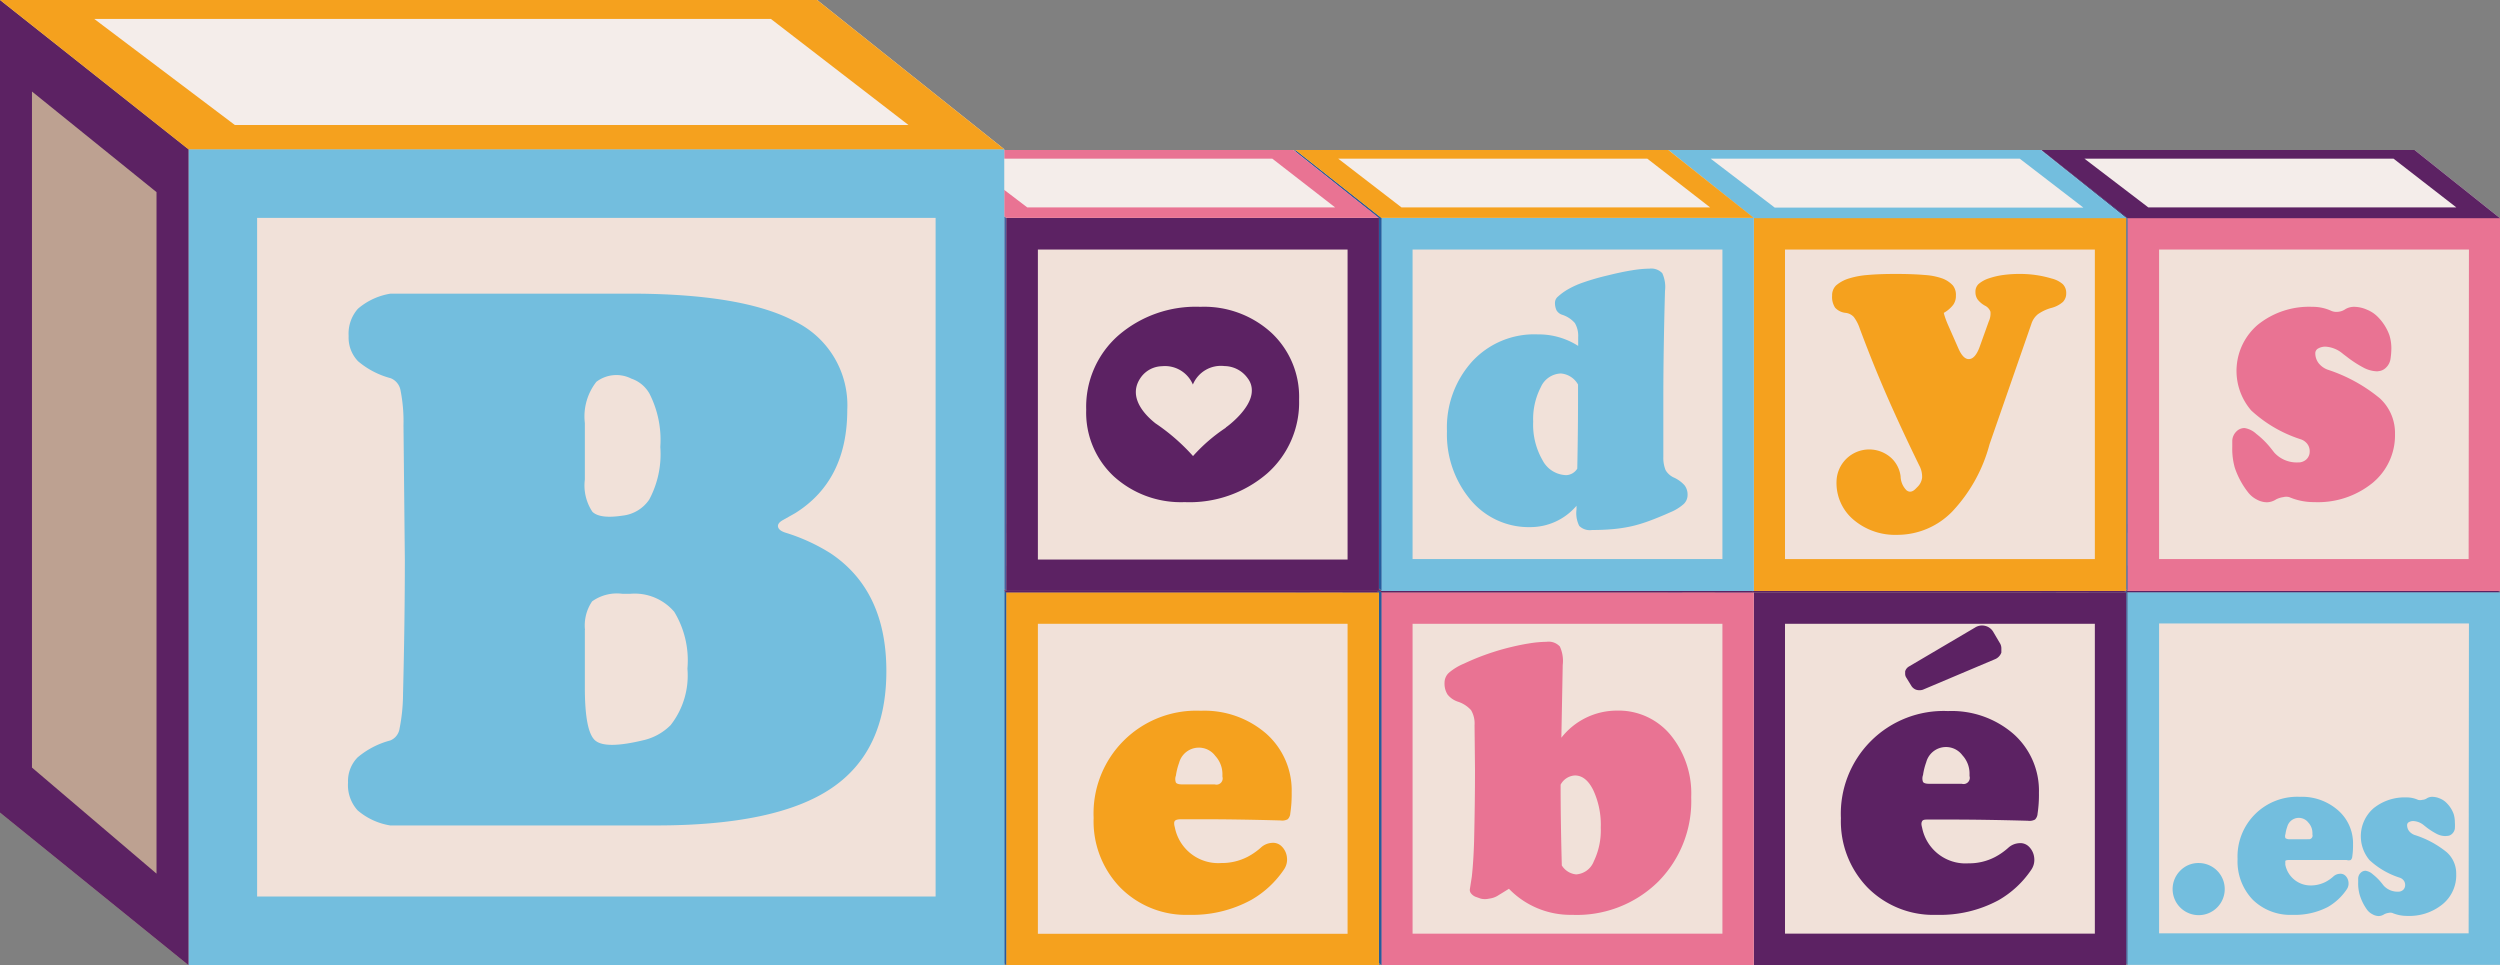
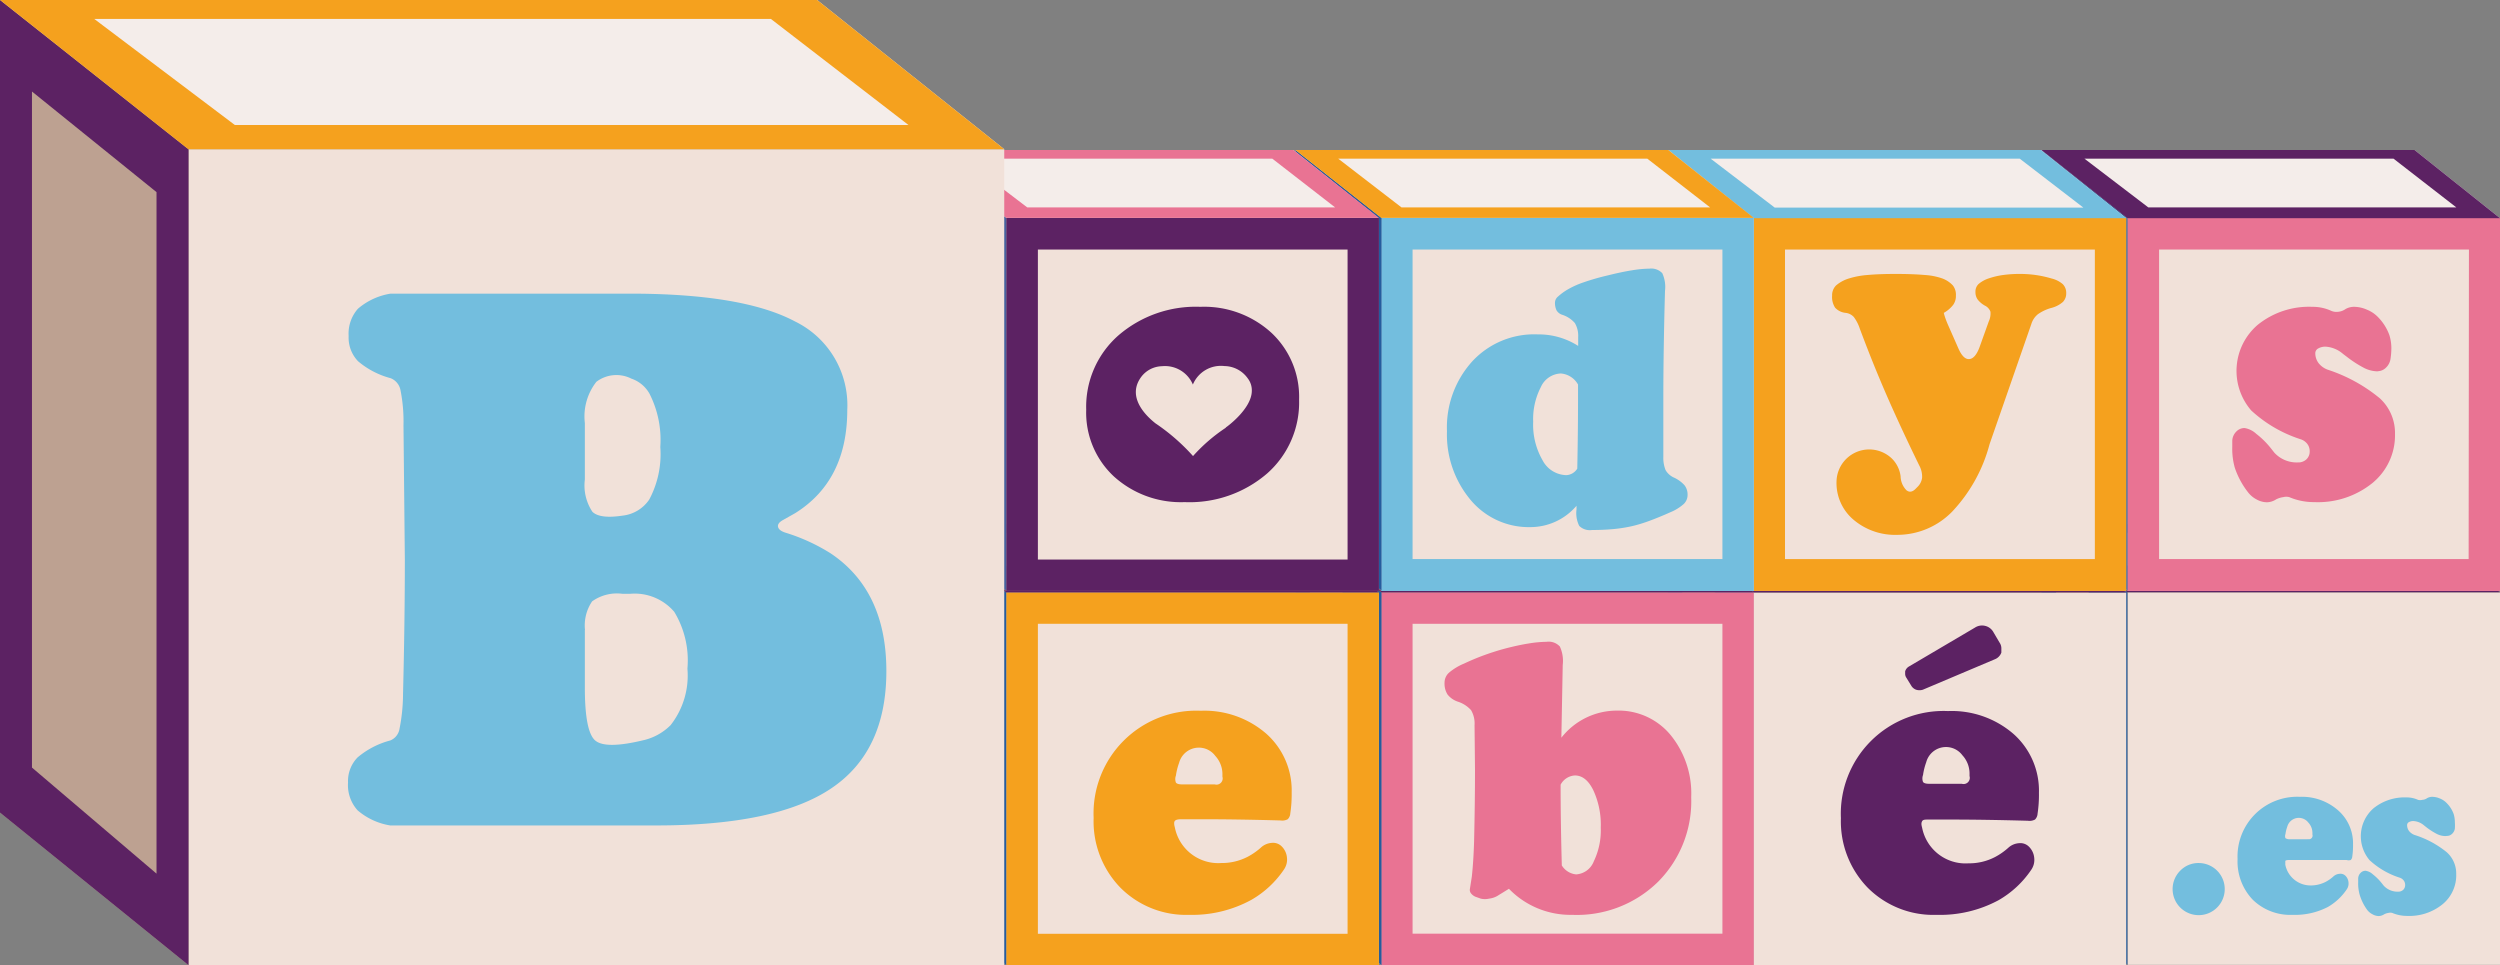
<svg xmlns="http://www.w3.org/2000/svg" id="Capa_1" data-name="Capa 1" viewBox="0 0 165 63.7">
  <rect x="0" y="0" width="165" height="63.7" fill="#808080" stroke="none" />
  <defs>
    <style>.cls-1{fill:#f1e1d9;}.cls-2{fill:#bda191;}.cls-3{fill:#73bede;}.cls-4{fill:#265c9d;}.cls-5{fill:#5c2263;}.cls-6{fill:#e97393;}.cls-7{fill:#bfafa1;}.cls-8{fill:#f5a11e;}.cls-9{fill:#f4edea;}.cls-10{fill:#46629f;}</style>
  </defs>
  <title>LOGOTIPO</title>
  <rect class="cls-1" x="140.41" y="39.09" width="24.59" height="24.59" />
  <polygon class="cls-2" points="140.41 39.09 134.73 34.59 134.73 59.08 140.41 63.68 140.41 39.09" />
  <polygon class="cls-2" points="140.41 39.09 134.73 34.59 159.36 34.59 165 39.09 140.41 39.09" />
-   <path class="cls-3" d="M143.91,50.7V75.3H168.5V50.7Zm22.52,22.52H146V52.77h20.45Z" transform="translate(-3.5 -11.62)" />
  <path class="cls-4" d="M138.23,46.21V70.7l5.68,4.6V50.7Zm4.72,26.34-3.75-3.18V49l3.75,3Z" transform="translate(-3.5 -11.62)" />
  <path class="cls-5" d="M162.86,46.21H138.23l5.68,4.5H168.5Zm-21.79.57h20.4L165.62,50H145.29Z" transform="translate(-3.5 -11.62)" />
  <path class="cls-3" d="M148.63,68.58a1.72,1.72,0,1,1-1.23.5A1.67,1.67,0,0,1,148.63,68.58Z" transform="translate(-3.5 -11.62)" />
  <path class="cls-3" d="M154.82,72a3.55,3.55,0,0,1-2.64-1,3.65,3.65,0,0,1-1-2.68,3.94,3.94,0,0,1,4.11-4.11,3.61,3.61,0,0,1,2.51.88,2.89,2.89,0,0,1,1,2.26,4.83,4.83,0,0,1-.05.8.35.35,0,0,1-.1.23.45.45,0,0,1-.27,0q-1.68,0-3,0h-.81q-.19,0-.24.06s0,.12,0,.25A1.7,1.7,0,0,0,156,70.06a2.15,2.15,0,0,0,1-.24,2.53,2.53,0,0,0,.5-.35.67.67,0,0,1,.42-.18.47.47,0,0,1,.38.13h0a.69.69,0,0,1,.2.43.67.67,0,0,1-.11.46,3.77,3.77,0,0,1-1.25,1.17A4.72,4.72,0,0,1,154.82,72Zm1-5a.24.24,0,0,0,.3-.3v-.1a1,1,0,0,0-.27-.69.79.79,0,0,0-1.39.27,2.43,2.43,0,0,0-.12.49.38.38,0,0,0,0,.27s.11.07.23.07h1.24Z" transform="translate(-3.5 -11.62)" />
  <path class="cls-3" d="M164.89,66.8a1.26,1.26,0,0,1-.54-.13,4.55,4.55,0,0,1-.72-.46l-.15-.12a1.18,1.18,0,0,0-.69-.28.57.57,0,0,0-.3.07.21.21,0,0,0-.12.18.65.65,0,0,0,.13.41.83.83,0,0,0,.37.26A6.38,6.38,0,0,1,165,67.88a1.88,1.88,0,0,1,.61,1.42,2.47,2.47,0,0,1-.9,2,3.47,3.47,0,0,1-2.33.77,2.51,2.51,0,0,1-1-.2.46.46,0,0,0-.23,0,.92.92,0,0,0-.29.09h0a.69.69,0,0,1-.37.12h0a.87.87,0,0,1-.41-.12,1,1,0,0,1-.34-.28,3.31,3.31,0,0,1-.5-1,2.74,2.74,0,0,1-.1-.83v-.26a.54.54,0,0,1,.16-.36.45.45,0,0,1,.33-.14h0a.9.9,0,0,1,.47.23,3.44,3.44,0,0,1,.57.56l.16.2a1.23,1.23,0,0,0,.94.39.47.47,0,0,0,.34-.12.43.43,0,0,0,.13-.32.48.48,0,0,0-.09-.29.54.54,0,0,0-.26-.19,5.32,5.32,0,0,1-2-1.16,2.45,2.45,0,0,1,.27-3.43,3.27,3.27,0,0,1,2.18-.71,1.78,1.78,0,0,1,.75.16.53.53,0,0,0,.28,0,.6.6,0,0,0,.27-.08.68.68,0,0,1,.39-.12,1.3,1.3,0,0,1,.5.11,1.27,1.27,0,0,1,.43.28,2,2,0,0,1,.48.74,1.79,1.79,0,0,1,.08.54,2.89,2.89,0,0,1,0,.43.58.58,0,0,1-.18.34.48.48,0,0,1-.33.14Z" transform="translate(-3.5 -11.62)" />
  <rect class="cls-1" x="115.74" y="39.11" width="24.59" height="24.59" />
  <polygon class="cls-2" points="115.74 39.1 110.06 34.6 110.06 59.1 115.74 63.7 115.74 39.1" />
  <polygon class="cls-2" points="115.74 39.1 110.06 34.6 134.69 34.6 140.33 39.1 115.74 39.1" />
-   <path class="cls-5" d="M119.24,50.72V75.32h24.59V50.72Zm22.52,22.52H121.31V52.79h20.45Z" transform="translate(-3.5 -11.62)" />
  <path class="cls-4" d="M113.56,46.22v24.5l5.68,4.6V50.72Zm4.72,26.34-3.75-3.18V49l3.75,3Z" transform="translate(-3.5 -11.62)" />
  <path class="cls-5" d="M138.19,46.22H113.56l5.68,4.5h24.59Zm-21.79.57h20.4L141,50H120.63Z" transform="translate(-3.5 -11.62)" />
  <path class="cls-5" d="M131.32,72a6.12,6.12,0,0,1-4.55-1.79A6.28,6.28,0,0,1,125,65.62a6.78,6.78,0,0,1,7.07-7.07,6.22,6.22,0,0,1,4.32,1.51,5,5,0,0,1,1.68,3.88,8.33,8.33,0,0,1-.09,1.38.6.6,0,0,1-.17.39.77.77,0,0,1-.47.08q-2.9-.08-5.17-.08h-1.39c-.22,0-.36,0-.42.11s-.06.21,0,.43a2.92,2.92,0,0,0,3.06,2.35,3.7,3.7,0,0,0,1.76-.42,4.36,4.36,0,0,0,.86-.6,1.16,1.16,0,0,1,.72-.31.8.8,0,0,1,.65.23h0a1.19,1.19,0,0,1,.35.75,1.15,1.15,0,0,1-.2.78,6.5,6.5,0,0,1-2.15,2A8.13,8.13,0,0,1,131.32,72Zm-2-15.65a.46.46,0,0,1-.08-.27l0-.15a.55.55,0,0,1,.25-.32l4.36-2.57a.86.86,0,0,1,.68-.11.85.85,0,0,1,.54.42l.4.68a.68.68,0,0,1,.12.42l0,.24a.75.75,0,0,1-.45.45l-4.73,2a.73.73,0,0,1-.45,0,.61.61,0,0,1-.32-.27Zm3.66,7a.41.41,0,0,0,.51-.51v-.18a1.78,1.78,0,0,0-.47-1.19,1.35,1.35,0,0,0-2.39.46,4.19,4.19,0,0,0-.21.84.65.65,0,0,0,0,.46c.06.08.19.12.4.12H133Z" transform="translate(-3.5 -11.62)" />
  <rect class="cls-1" x="91.16" y="39.11" width="24.59" height="24.59" />
  <polygon class="cls-2" points="91.16 39.1 85.48 34.6 85.48 59.1 91.16 63.7 91.16 39.1" />
  <polygon class="cls-2" points="91.16 39.1 85.48 34.6 110.11 34.6 115.75 39.1 91.16 39.1" />
  <path class="cls-6" d="M94.66,50.72V75.32h24.59V50.72Zm22.52,22.52H96.73V52.79h20.45Z" transform="translate(-3.5 -11.62)" />
  <path class="cls-4" d="M89,46.22v24.5l5.68,4.6V50.72ZM93.7,72.56l-3.75-3.18V49l3.75,3Z" transform="translate(-3.5 -11.62)" />
  <path class="cls-5" d="M113.61,46.22H89l5.68,4.5h24.59Zm-21.79.57h20.4L116.37,50H96Z" transform="translate(-3.5 -11.62)" />
  <path class="cls-6" d="M100.82,59.49a1.73,1.73,0,0,0-.23-1,2,2,0,0,0-.87-.56,1.45,1.45,0,0,1-.68-.47,1.34,1.34,0,0,1-.2-.78.89.89,0,0,1,.28-.65,3.7,3.7,0,0,1,1-.61q.68-.32,1.34-.56t1.32-.42q.91-.24,1.61-.35a7.55,7.55,0,0,1,1.18-.11,1,1,0,0,1,.88.31,2.27,2.27,0,0,1,.19,1.22l-.09,4.8a4.65,4.65,0,0,1,3.66-1.79,4.45,4.45,0,0,1,3.54,1.6,6.1,6.1,0,0,1,1.37,4.12,7.54,7.54,0,0,1-2.19,5.58A7.65,7.65,0,0,1,107.26,72a5.66,5.66,0,0,1-4.17-1.72l-.78.48a1.43,1.43,0,0,1-.53.17,1.2,1.2,0,0,1-.55,0l-.28-.1a.73.73,0,0,1-.34-.22.37.37,0,0,1-.1-.3l.13-.83q.11-1,.15-2.33.06-2.58.06-4.72Zm6.7,9.84a1.34,1.34,0,0,0,1.17-.86,4.71,4.71,0,0,0,.46-2.22,5.42,5.42,0,0,0-.48-2.45q-.48-1-1.23-1a1.14,1.14,0,0,0-.94.61q0,2.4.08,5.33A1.25,1.25,0,0,0,107.53,69.33Z" transform="translate(-3.5 -11.62)" />
  <rect class="cls-1" x="66.41" y="39.11" width="24.59" height="24.59" />
  <polygon class="cls-7" points="66.41 39.1 60.73 34.6 60.73 59.1 66.41 63.7 66.41 39.1" />
  <polygon class="cls-2" points="66.41 39.1 60.73 34.6 85.36 34.6 91 39.1 66.41 39.1" />
  <path class="cls-8" d="M69.91,50.72V75.32H94.51V50.72ZM92.44,73.25H72V52.79H92.44Z" transform="translate(-3.5 -11.62)" />
  <path class="cls-4" d="M64.23,46.22v24.5l5.68,4.6V50.72ZM69,72.56,65.2,69.38V49L69,52Z" transform="translate(-3.5 -11.62)" />
  <path class="cls-5" d="M88.86,46.22H64.23l5.68,4.5H94.51Zm-21.79.57h20.4L91.62,50H71.3Z" transform="translate(-3.5 -11.62)" />
  <path class="cls-8" d="M82,72a6.12,6.12,0,0,1-4.55-1.79,6.28,6.28,0,0,1-1.77-4.61,6.78,6.78,0,0,1,7.07-7.07,6.22,6.22,0,0,1,4.32,1.51,5,5,0,0,1,1.68,3.88,8.33,8.33,0,0,1-.09,1.38.6.6,0,0,1-.17.39.77.77,0,0,1-.47.08q-2.9-.08-5.17-.08H81.46q-.33,0-.42.11t0,.43a2.92,2.92,0,0,0,3.06,2.35,3.7,3.7,0,0,0,1.76-.42,4.36,4.36,0,0,0,.86-.6,1.16,1.16,0,0,1,.72-.31.8.8,0,0,1,.65.23h0a1.19,1.19,0,0,1,.35.75,1.15,1.15,0,0,1-.2.78,6.5,6.5,0,0,1-2.15,2A8.13,8.13,0,0,1,82,72Zm1.67-8.61a.41.41,0,0,0,.51-.51v-.18a1.78,1.78,0,0,0-.47-1.19,1.35,1.35,0,0,0-2.39.46,4.17,4.17,0,0,0-.21.84.65.65,0,0,0,0,.46q.09.12.4.12h2.13Z" transform="translate(-3.5 -11.62)" />
  <rect class="cls-1" x="140.41" y="14.4" width="24.59" height="24.59" />
  <polygon class="cls-2" points="140.41 14.4 134.73 9.9 134.73 34.4 140.41 39 140.41 14.4" />
  <polygon class="cls-9" points="140.41 14.4 134.73 9.9 159.36 9.9 165 14.4 140.41 14.4" />
  <path class="cls-6" d="M143.91,26V50.62H168.5V26Zm22.52,22.52H146V28.09h20.45Z" transform="translate(-3.5 -11.62)" />
  <path class="cls-4" d="M138.23,21.52V46l5.68,4.6V26Zm4.72,26.34-3.75-3.18V24.28l3.75,3Z" transform="translate(-3.5 -11.62)" />
  <path class="cls-5" d="M162.86,21.52H138.23l5.68,4.5H168.5Zm-21.79.57h20.4l4.15,3.22H145.29Z" transform="translate(-3.5 -11.62)" />
  <path class="cls-6" d="M160.45,36.13a2.07,2.07,0,0,1-.89-.21,7.51,7.51,0,0,1-1.18-.76l-.25-.19A1.94,1.94,0,0,0,157,34.5a.94.94,0,0,0-.5.12.35.35,0,0,0-.19.3,1.08,1.08,0,0,0,.22.67,1.36,1.36,0,0,0,.6.43,10.51,10.51,0,0,1,3.44,1.89,3.1,3.1,0,0,1,1,2.34,4.07,4.07,0,0,1-1.49,3.25,5.72,5.72,0,0,1-3.83,1.26,4.13,4.13,0,0,1-1.66-.33.77.77,0,0,0-.39,0,1.52,1.52,0,0,0-.48.15h0a1.14,1.14,0,0,1-.61.19h0a1.43,1.43,0,0,1-.68-.19,1.69,1.69,0,0,1-.56-.47A5.44,5.44,0,0,1,151,42.5a4.51,4.51,0,0,1-.17-1.37v-.43a.9.9,0,0,1,.26-.59.75.75,0,0,1,.55-.24h0a1.48,1.48,0,0,1,.77.38,5.67,5.67,0,0,1,.94.92l.26.33a2,2,0,0,0,1.55.64.78.78,0,0,0,.56-.2.7.7,0,0,0,.22-.53.79.79,0,0,0-.15-.48.89.89,0,0,0-.42-.31,8.76,8.76,0,0,1-3.29-1.91,4,4,0,0,1,.44-5.66,5.39,5.39,0,0,1,3.59-1.18,2.93,2.93,0,0,1,1.24.26.87.87,0,0,0,.45.07,1,1,0,0,0,.44-.14,1.11,1.11,0,0,1,.65-.19,2.14,2.14,0,0,1,.83.19,2.09,2.09,0,0,1,.7.46,3.3,3.3,0,0,1,.78,1.22,2.94,2.94,0,0,1,.13.88,4.76,4.76,0,0,1-.06.71,1,1,0,0,1-.3.56.79.79,0,0,1-.55.23Z" transform="translate(-3.5 -11.62)" />
  <rect class="cls-1" x="115.74" y="14.4" width="24.59" height="24.59" />
  <polygon class="cls-2" points="115.74 14.4 110.06 9.9 110.06 34.4 115.74 39 115.74 14.4" />
  <polygon class="cls-9" points="115.74 14.4 110.06 9.9 134.69 9.9 140.33 14.4 115.74 14.4" />
  <path class="cls-8" d="M119.24,26V50.62h24.59V26Zm22.52,22.52H121.31V28.09h20.45Z" transform="translate(-3.5 -11.62)" />
  <path class="cls-4" d="M113.56,21.52V46l5.68,4.6V26Zm4.72,26.34-3.75-3.18V24.28l3.75,3Z" transform="translate(-3.5 -11.62)" />
  <path class="cls-3" d="M138.19,21.52H113.56l5.68,4.5h24.59Zm-21.79.57h20.4L141,25.32H120.63Z" transform="translate(-3.5 -11.62)" />
  <path class="cls-8" d="M137.57,33l-2.76,7.94a10.31,10.31,0,0,1-2.46,4.44,5.06,5.06,0,0,1-3.64,1.54,4.24,4.24,0,0,1-2.88-1,3.17,3.17,0,0,1-1.12-2.51,2.16,2.16,0,0,1,3.66-1.52,2,2,0,0,1,.57,1.17,1.35,1.35,0,0,0,.39.92q.3.23.63-.13l.1-.1a1,1,0,0,0,.3-.62,1.55,1.55,0,0,0-.19-.79q-1.59-3.26-2.62-5.73-.63-1.5-1.3-3.29a2.68,2.68,0,0,0-.4-.78.87.87,0,0,0-.53-.27,1.08,1.08,0,0,1-.7-.34,1.28,1.28,0,0,1-.2-.8h0a.9.9,0,0,1,.26-.67,2.36,2.36,0,0,1,.88-.47,5.5,5.5,0,0,1,1.19-.22q.76-.07,1.87-.07t1.92.07a4.32,4.32,0,0,1,1.13.22,1.81,1.81,0,0,1,.72.47,1,1,0,0,1,.2.67h0a1,1,0,0,1-.18.61,2.05,2.05,0,0,1-.62.53s.06.3.3.84l.67,1.52h0q.32.72.71.69t.67-.76l.62-1.73a1.22,1.22,0,0,0,.11-.64.73.73,0,0,0-.37-.4,1.55,1.55,0,0,1-.48-.41.84.84,0,0,1-.14-.49h0a.69.69,0,0,1,.2-.52,2,2,0,0,1,.69-.38,5,5,0,0,1,.94-.22,8,8,0,0,1,1.13-.07,7.19,7.19,0,0,1,2.06.3,1.76,1.76,0,0,1,.75.38.82.82,0,0,1,.22.6.79.79,0,0,1-.22.57,1.84,1.84,0,0,1-.75.39,2.85,2.85,0,0,0-.9.42A1.33,1.33,0,0,0,137.57,33Z" transform="translate(-3.5 -11.62)" />
  <rect class="cls-1" x="91.16" y="14.4" width="24.59" height="24.59" />
  <polygon class="cls-2" points="91.16 14.4 85.48 9.9 85.48 34.4 91.16 39 91.16 14.4" />
  <polygon class="cls-9" points="91.16 14.4 85.48 9.9 110.11 9.9 115.75 14.4 91.16 14.4" />
  <path class="cls-3" d="M94.66,26V50.62h24.59V26Zm22.52,22.52H96.73V28.09h20.45Z" transform="translate(-3.5 -11.62)" />
  <path class="cls-4" d="M89,21.52V46l5.68,4.6V26ZM93.7,47.86l-3.75-3.18V24.28l3.75,3Z" transform="translate(-3.5 -11.62)" />
  <path class="cls-8" d="M113.61,21.52H89L94.66,26h24.59Zm-21.79.57h20.4l4.15,3.22H96Z" transform="translate(-3.5 -11.62)" />
  <path class="cls-3" d="M104.51,46.41a5,5,0,0,1-3.93-1.77A6.72,6.72,0,0,1,99,40.08a6.49,6.49,0,0,1,1.66-4.6A5.57,5.57,0,0,1,105,33.69a4.84,4.84,0,0,1,2.66.76v-.59a1.66,1.66,0,0,0-.22-.92,1.87,1.87,0,0,0-.85-.55.67.67,0,0,1-.36-.29,1.15,1.15,0,0,1-.1-.54h0a.53.53,0,0,1,.19-.36,3.85,3.85,0,0,1,.64-.47,5.77,5.77,0,0,1,1.07-.48,15.6,15.6,0,0,1,1.57-.45q.92-.23,1.61-.34a7.77,7.77,0,0,1,1.16-.11,1,1,0,0,1,.84.3,2.17,2.17,0,0,1,.18,1.17q-.11,4-.11,7.15l0,3.8a2.17,2.17,0,0,0,.15.88,1.21,1.21,0,0,0,.55.49,2.11,2.11,0,0,1,.7.51,1,1,0,0,1,.2.64.82.82,0,0,1-.26.6,3.1,3.1,0,0,1-.88.54q-.76.34-1.39.57a9.77,9.77,0,0,1-1.11.34,10,10,0,0,1-1.26.2q-.66.06-1.4.06a1,1,0,0,1-.85-.27,1.89,1.89,0,0,1-.18-1.09V45A4,4,0,0,1,104.51,46.41Zm2-10.14a1.5,1.5,0,0,0-1.31.89,4.6,4.6,0,0,0-.51,2.3,4.68,4.68,0,0,0,.61,2.52,1.82,1.82,0,0,0,1.58,1,.9.9,0,0,0,.72-.43q.05-2.5.05-4.57V37A1.43,1.43,0,0,0,106.52,36.27Z" transform="translate(-3.5 -11.62)" />
  <rect class="cls-1" x="66.41" y="14.4" width="24.59" height="24.59" />
  <polygon class="cls-2" points="66.41 14.4 60.73 9.9 60.73 34.4 66.41 39 66.41 14.4" />
  <polygon class="cls-9" points="66.41 14.4 60.73 9.9 85.36 9.9 91 14.4 66.41 14.4" />
  <path class="cls-5" d="M69.91,26V50.62H94.51V26ZM92.44,48.55H72V28.09H92.44Z" transform="translate(-3.5 -11.62)" />
  <path class="cls-10" d="M64.23,21.52V46l5.68,4.6V26ZM69,47.86,65.2,44.67V24.28l3.75,3Z" transform="translate(-3.5 -11.62)" />
  <path class="cls-6" d="M88.86,21.52H64.23L69.91,26H94.51Zm-21.79.57h20.4l4.15,3.22H71.3Z" transform="translate(-3.5 -11.62)" />
  <path class="cls-5" d="M87.42,33.59a6.58,6.58,0,0,0-4.7-1.72,7.81,7.81,0,0,0-5.42,1.9,6.27,6.27,0,0,0-2.11,4.89A5.75,5.75,0,0,0,77,43.05a6.58,6.58,0,0,0,4.69,1.71,7.84,7.84,0,0,0,5.44-1.89A6.25,6.25,0,0,0,89.24,38,5.79,5.79,0,0,0,87.42,33.59Zm-3,6.25a11.08,11.08,0,0,0-2.18,1.88,13.24,13.24,0,0,0-2.48-2.16c-.44-.35-2-1.67-.92-3.09a1.77,1.77,0,0,1,1.35-.68A2,2,0,0,1,82.23,37a2,2,0,0,1,2.08-1.22,1.91,1.91,0,0,1,1.54.81,1.29,1.29,0,0,1,.27.83C86.11,38.6,84.47,39.8,84.39,39.84Z" transform="translate(-3.5 -11.62)" />
  <rect class="cls-1" x="12.43" y="9.85" width="53.85" height="53.85" />
  <polygon class="cls-2" points="12.44 9.85 0 0 0 53.63 12.44 63.7 12.44 9.85" />
  <polygon class="cls-9" points="12.44 9.85 0 0 53.93 0 66.28 9.85 12.44 9.85" />
-   <path class="cls-3" d="M15.94,21.47V75.32H69.78V21.47ZM65.25,70.79H20.47V26H65.25Z" transform="translate(-3.5 -11.62)" />
  <path class="cls-3" d="M30.1,57.42q.12-4.81.12-8.85l-.09-8.87a10.56,10.56,0,0,0-.2-2.34,1.06,1.06,0,0,0-.65-.78,5.47,5.47,0,0,1-2.15-1.12,2.25,2.25,0,0,1-.62-1.66A2.48,2.48,0,0,1,27.12,32a4.36,4.36,0,0,1,2.16-1h15.8q7.45,0,10.9,1.84a6.15,6.15,0,0,1,3.44,5.83q0,4.67-3.44,6.82l-.8.45q-.38.21-.33.45t.47.38a12.44,12.44,0,0,1,3,1.37Q62,50.6,62,55.91t-3.65,7.75Q54.72,66.1,46.82,66.1H29.26a4.36,4.36,0,0,1-2.16-1,2.48,2.48,0,0,1-.63-1.83,2.24,2.24,0,0,1,.63-1.66,5.5,5.5,0,0,1,2.16-1.12,1,1,0,0,0,.61-.78A12,12,0,0,0,30.1,57.42Zm12-17.88v3.73a3.14,3.14,0,0,0,.5,2.13q.5.48,2,.25a2.44,2.44,0,0,0,1.75-1.06,6.35,6.35,0,0,0,.73-3.47,6.72,6.72,0,0,0-.71-3.51,2.16,2.16,0,0,0-1.2-1,2.18,2.18,0,0,0-2.31.21A3.71,3.71,0,0,0,42.1,39.54Zm0,13.66V57q0,2.88.67,3.48t3.17,0a3.71,3.71,0,0,0,1.82-1,5.31,5.31,0,0,0,1.11-3.73A6.18,6.18,0,0,0,48,52a3.43,3.43,0,0,0-2.9-1.19h-.52a2.82,2.82,0,0,0-2,.5A2.82,2.82,0,0,0,42.11,53.2Z" transform="translate(-3.5 -11.62)" />
  <path class="cls-5" d="M3.5,11.62V65.25L15.94,75.32V21.47ZM13.83,69.28l-8.22-7V17.66l8.22,6.64Z" transform="translate(-3.5 -11.62)" />
  <path class="cls-8" d="M57.43,11.62H3.5l12.43,9.85H69.78ZM9.72,12.87H54.38l9.08,7H19Z" transform="translate(-3.5 -11.62)" />
</svg>